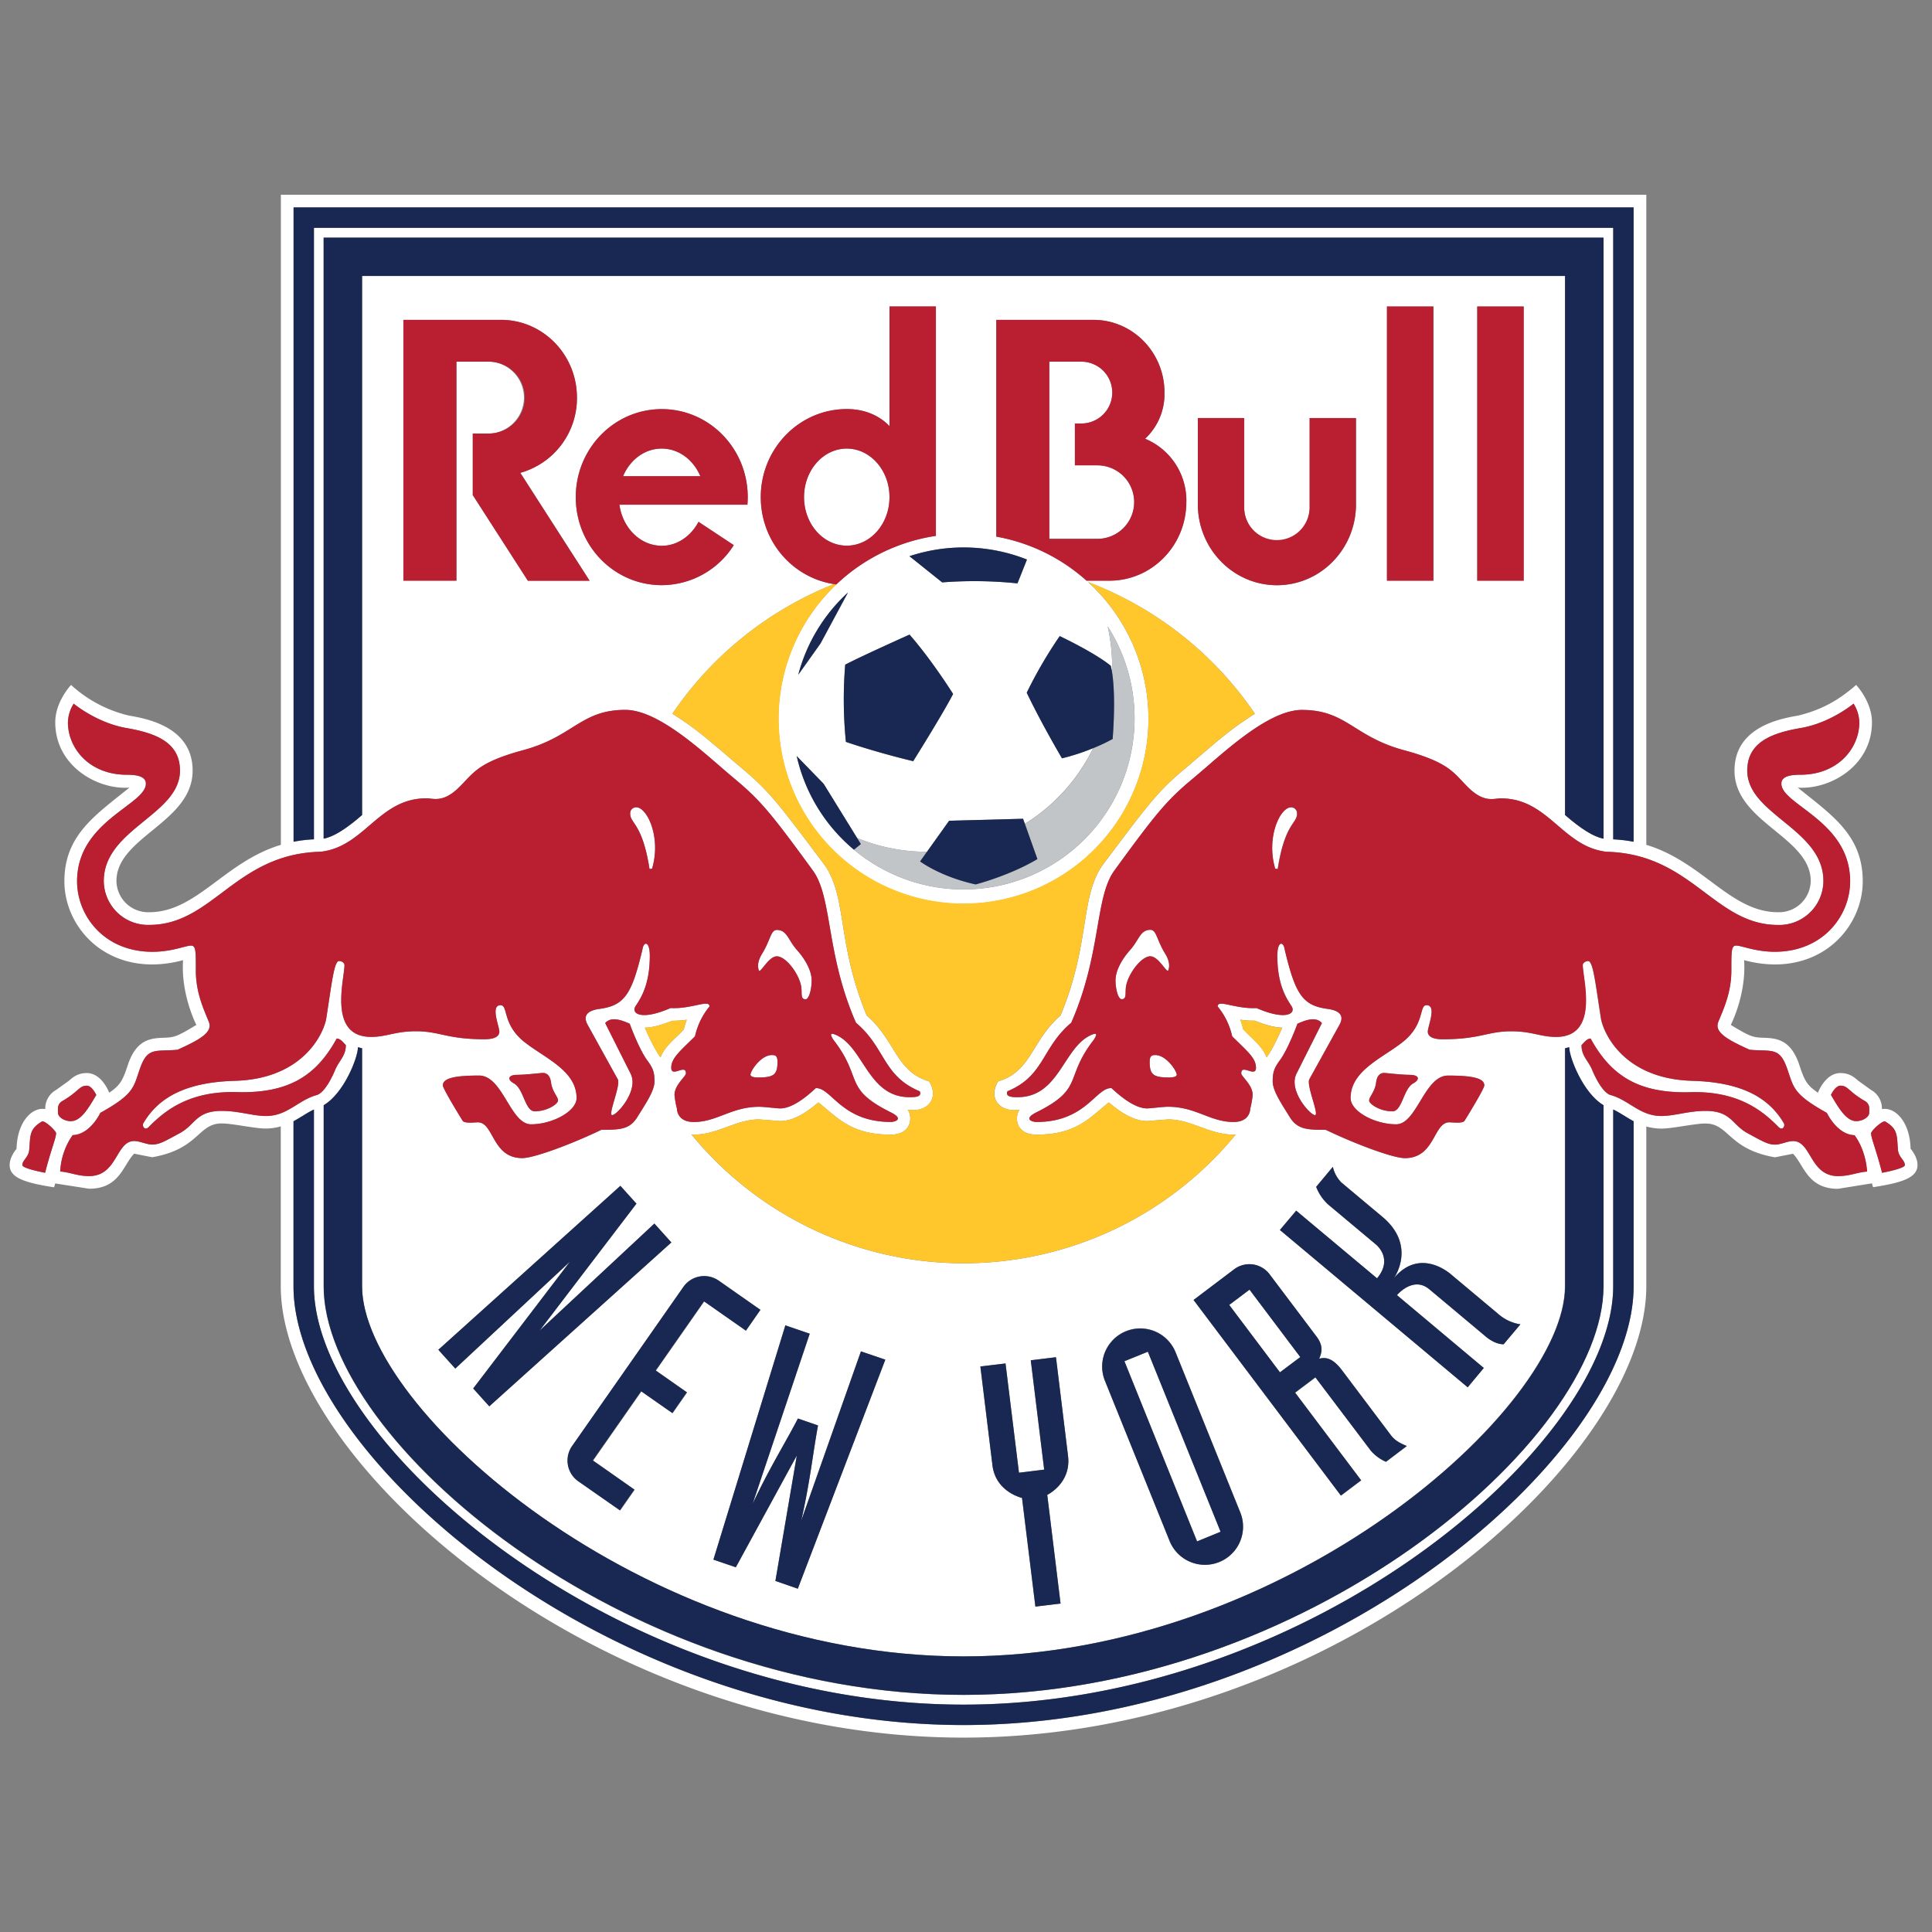
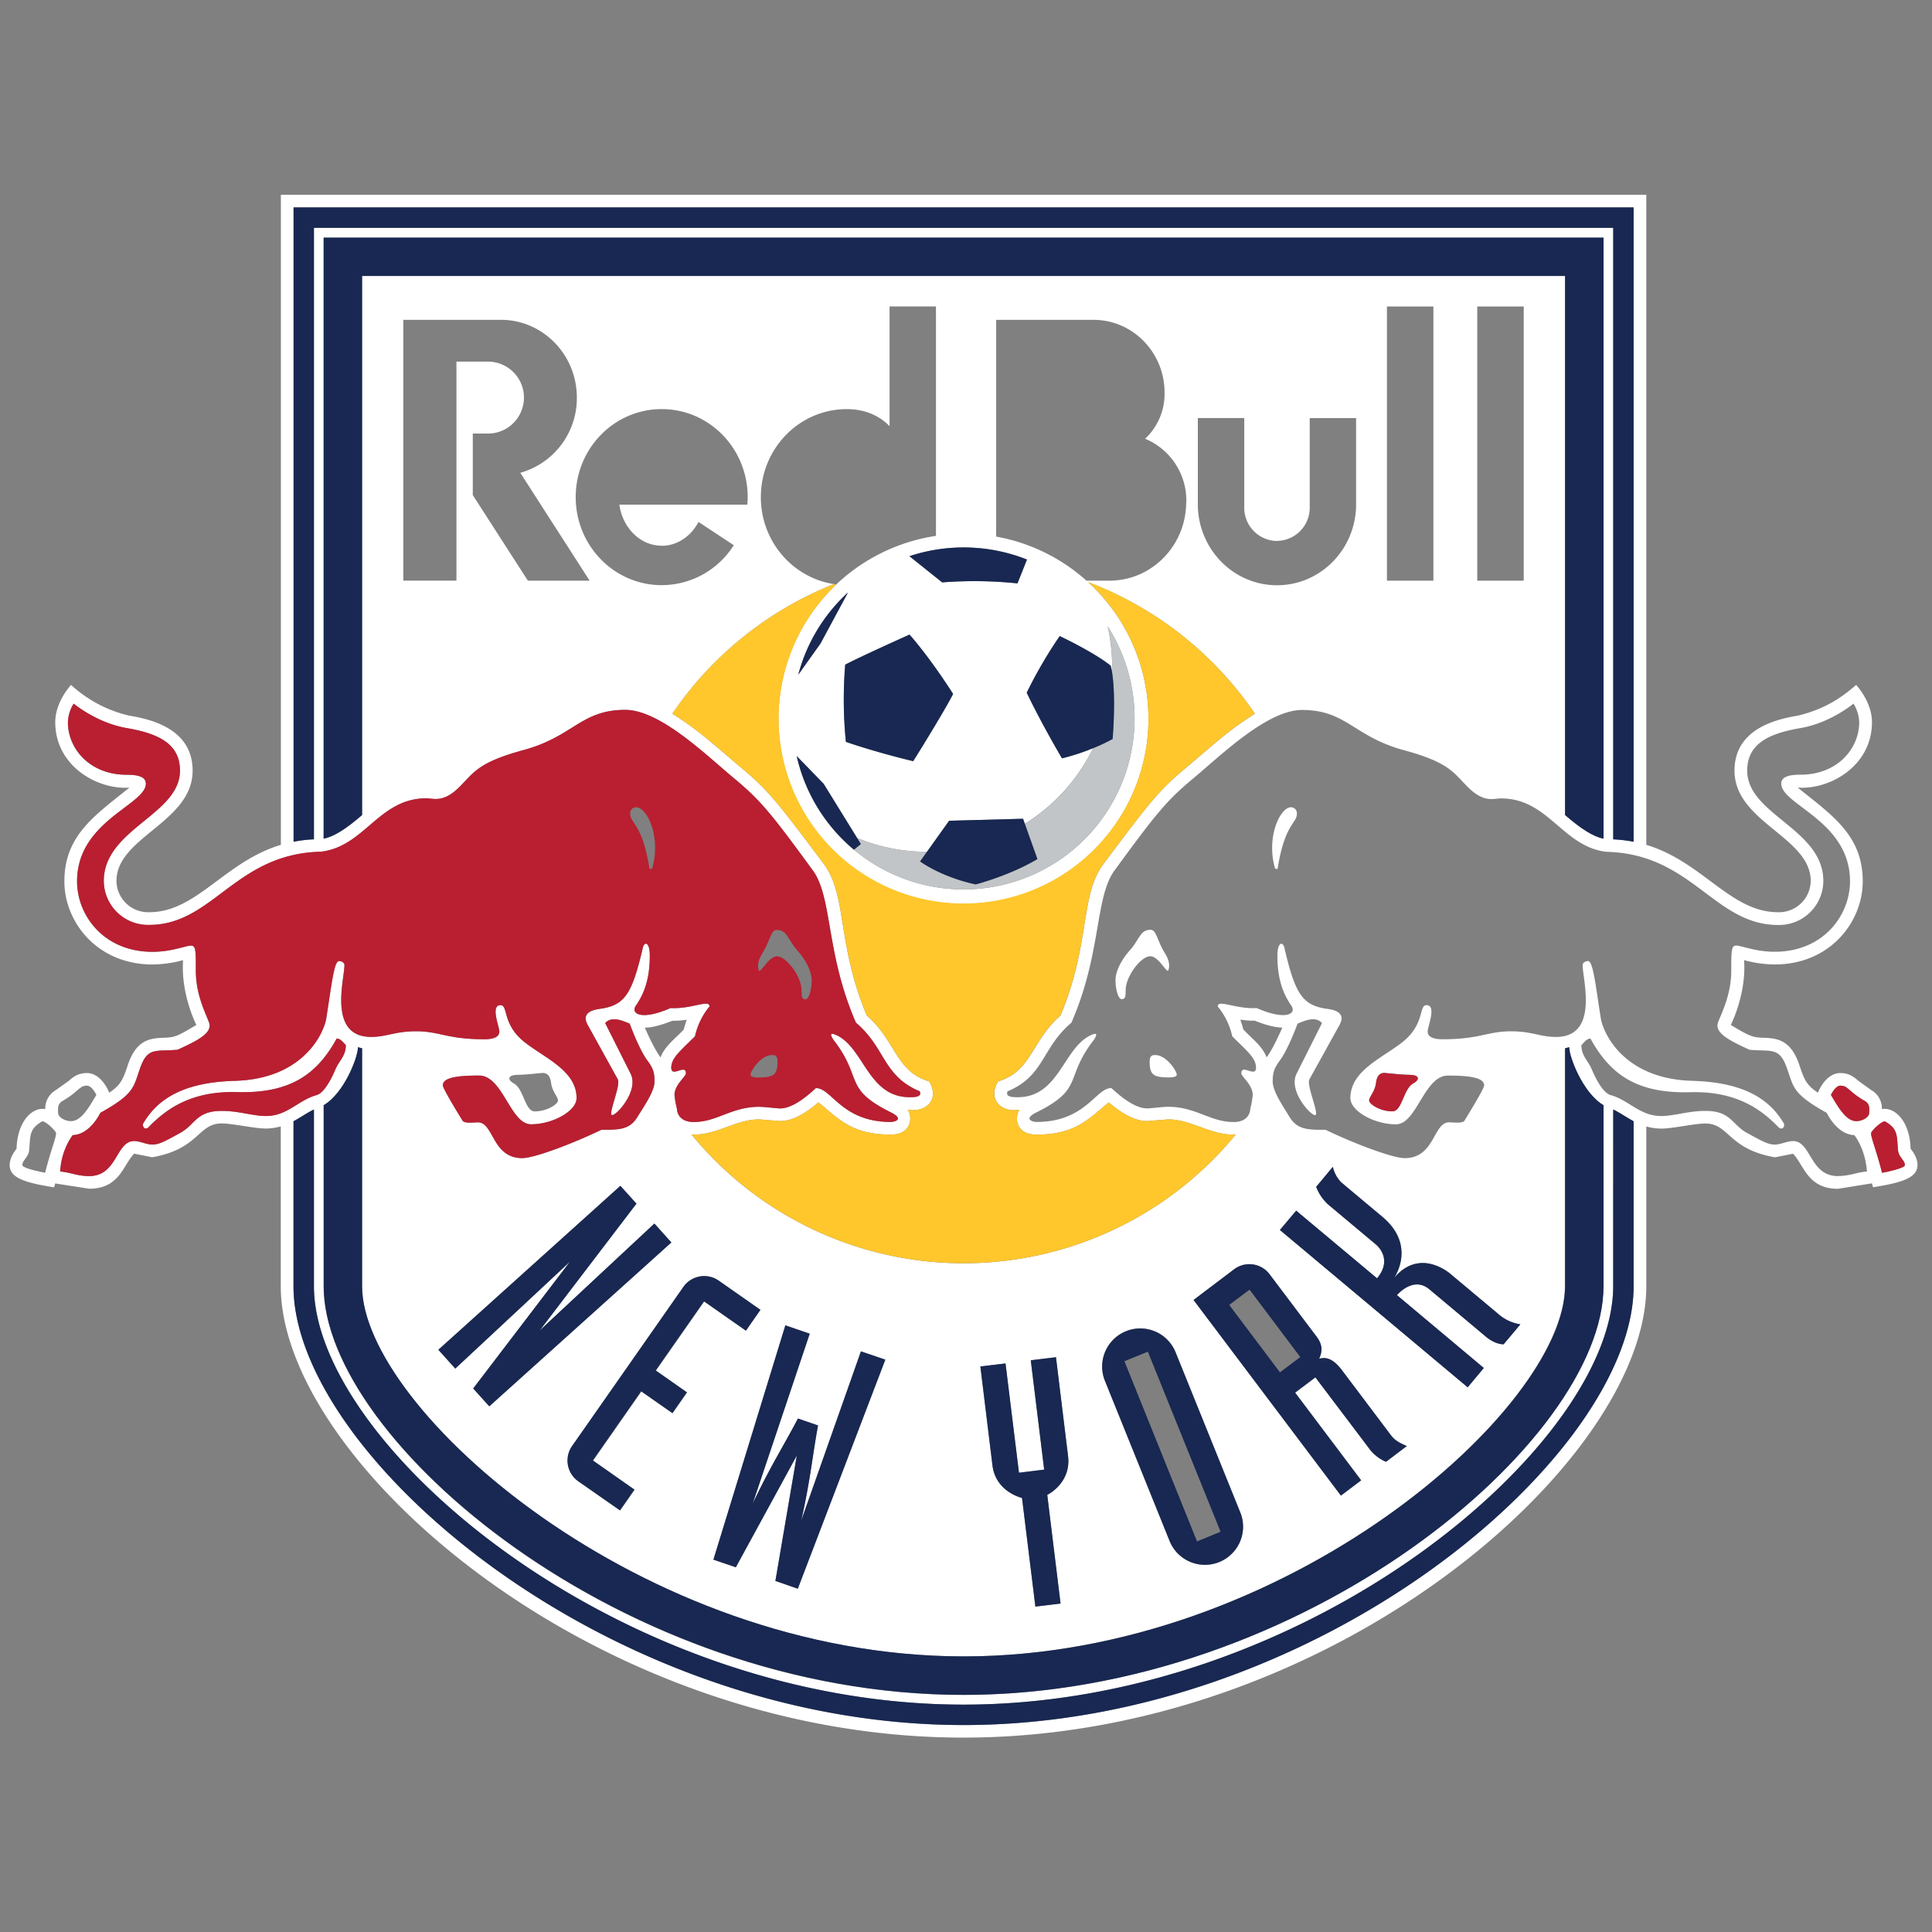
<svg xmlns="http://www.w3.org/2000/svg" id="Layer_1" data-name="Layer 1" viewBox="0 0 800 800">
  <rect x="0" y="0" width="800" height="800" fill="#808080" stroke="none" />
  <defs>
    <style>.cls-1{fill:#fff}.cls-2{fill:#c1c5c7}.cls-3{fill:#ffc72c}.cls-4{fill:#b91f31}.cls-5{fill:#182852}</style>
  </defs>
  <g id="NYRB-Logo">
-     <path d="M508.96 540.34 530 568.25l8.42-6.32-21.06-27.91-8.4 6.32zM454.42 192.68h-9.33v-17.32h2.68a12.8 12.8 0 0 0 0-25.6h-13.26v73.37h19.91a15.21 15.21 0 0 0 0-30.42M368.32 205.85c0-11.1-7.92-20.1-17.69-20.1s-17.7 9-17.7 20.1 7.92 20.1 17.7 20.1 17.69-9 17.69-20.1M274 185.75c-7.06 0-13.14 4.65-16 11.44h32c-2.85-6.79-8.93-11.44-16-11.44M465.59 563.66l30.12 74.57 9.74-3.97-30.12-74.54-9.74 3.94zM321.68 396c3.83 0 9.43 7.58 10.1 12.77.35 2.71-.37 5 1.74 5 1.46 0 2.56-4.15 2.56-7.85s-2.34-8.36-6.08-12.54-4.07-8.33-8.37-8.33c-2.52 0-2.52 4.11-6.11 9.91-1.1 1.79-2.27 4.52-1.24 7 .89.6 4.07-6 7.4-6M313.86 446.15c6.48 0 8.08-1.06 8.08-6.49 0-2.7-1.15-2.78-2.34-2.78-4.52 0-8.86 6.51-8.86 8.14 0 .46.55 1.13 3.12 1.13M270 359.7c3.88-12.93-2-25.42-6.57-25.42a2.46 2.46 0 0 0-2.47 2.63c0 4.22 5.05 3.91 8 22.93Z" class="cls-1" />
    <path d="M791.13 475.72c-.26-11.5-6.6-17.44-11.87-16.46a8.79 8.79 0 0 0-4.52-7.95l-5.25-3.78c-1.76-1.52-3.73-3.2-7.43-3.2-6.32 0-9.29 8.14-9.29 8.14-5-3.35-5.74-5.58-7.94-12.19-3.69-10.22-9.6-10.41-15.32-10.59-3.71-.2-4.9-.48-12.83-5.29 0 0 6.51-12.59 5.51-26.83a48.93 48.93 0 0 0 12.71 1.79c22.8 0 36.42-17.51 36.42-34.43 0-19.09-12.76-27.38-26.9-38.79 13.4.91 30.72-9.06 30.72-27.06 0-8.61-6.55-15.46-6.55-15.46-7.38 6.42-14.15 10.22-23.89 12.66-7.24 1.27-26.48 4.59-26.48 22.81 0 21.41 31.56 27.46 31.56 45.7a13.13 13.13 0 0 1-13.54 12.94c-19.68 0-31.11-20.84-54.54-27.9V80.63H116.3v269.2c-23.41 7.06-34.86 27.9-54.54 27.9a13.13 13.13 0 0 1-13.54-12.94c0-18.24 31.54-24.29 31.54-45.7 0-18.22-19.22-21.54-26.47-22.81a53.48 53.48 0 0 1-23.86-12.66s-6.55 6.85-6.55 15.46c0 18 17.32 28 30.7 27.06-14.12 11.41-26.92 19.7-26.92 38.79 0 16.92 13.62 34.43 36.44 34.43a48.93 48.93 0 0 0 12.71-1.79c-1 14.24 5.5 26.83 5.5 26.83-7.94 4.81-9.11 5.09-12.82 5.29-5.72.18-11.63.37-15.32 10.59-2.19 6.61-3 8.84-7.94 12.19 0 0-3-8.14-9.28-8.14-3.71 0-5.7 1.68-7.44 3.2l-5.27 3.78a8.8 8.8 0 0 0-4.5 7.95c-5.26-1-11.61 5-11.89 16.46 0 0-2.85 3.17-2.85 6.71 0 5.23 6.13 7.31 18.4 9.21l.46-1.6 14.07 2.19c12.68 0 14.09-10 18.63-14.52l7.44 1.48c19.4-3.34 18.95-14 28.76-14 4.59 0 13.59 2.11 18.33 2.11a22.77 22.77 0 0 0 6.17-.89v66.17c0 72.12 129.39 186.93 282.7 186.93S681.7 604.73 681.7 532.61v-66.17a22.78 22.78 0 0 0 6.18.89c4.75 0 13.75-2.11 18.3-2.11 9.83 0 9.38 10.63 28.79 14l7.47-1.48c4.52 4.53 5.95 14.52 18.63 14.52l14.07-2.26.44 1.6c12.29-1.9 18.42-4 18.42-9.21 0-3.54-2.87-6.71-2.87-6.71m-772.44 9.93s-9.43-1.73-9.43-3.18c0-2.06 2.56-3.21 2.83-6.27.53-6-.07-8.69 5.41-11.85 1.57 0 5.72 4.05 5.72 4.93 0 2-2.2 7.06-4.53 16.37M121.56 85.89h554.9v262.65a53.38 53.38 0 0 0-8.45-1V94.34H130v253.24a54 54 0 0 0-8.43 1Zm300.65 373.58c-2 2.5-2.13 10.35 7 10.35 16.6 0 21.94-7 29.93-13.33 6 5.14 11.18 7.72 15.84 7.72l8.69-.69c9.57 0 17.13 6.3 27.07 6.3.36 0 .66-.08 1-.1a145.72 145.72 0 0 1-225.46 0c.34 0 .64.1 1 .1 9.94 0 17.49-6.3 27.07-6.3l8.69.69c4.68 0 9.8-2.58 15.84-7.72 8 6.29 13.33 13.33 29.93 13.33 9.12 0 9-7.85 7-10.35 7.78 1.39 13.37-4.33 8.93-11.69-13.86-4.07-13.74-16.78-25.85-27.29-12.58-30.15-7.94-49.65-17.9-62.93-18.8-25-22.58-30.1-34-39.6-14.58-12.37-17.8-15.53-28.57-22.43a146 146 0 0 1 66.93-53.67c-17.16-2.63-30.3-17.73-30.3-36 0-20.13 15.92-36.45 35.59-36.45 9.4 0 15 4.22 17.7 7.06v-49.58h19.22v95a76.62 76.62 0 1 0 63 19.15 146.17 146.17 0 0 1 69.07 54.5c-10.78 6.9-14 10.06-28.59 22.43-11.44 9.5-15.22 14.59-34 39.6-10 13.28-5.31 32.78-17.9 62.93-12.06 10.48-12 23.22-25.84 27.29-4.4 7.36 1.17 13.08 8.95 11.69M134 457.64c8.5-5 14.21-19.84 14.21-24l1.7.42v98.54c0 50.48 115.29 153.28 249.06 153.28s249-102.8 249-153.28v-98.53l1.71-.42c0 4.15 5.71 19 14.19 24v75c0 63.74-123.82 169.18-265 169.18S134 596.35 134 532.61ZM330.4 587.4l8.34 2.88c-2.15 11.45-3.23 22.92-7 39.38l24.74-70.06 10.12 3.4-36.25 94.81-9.27-3.18 8.86-51.95L304.69 649l-9.28-3.18 29.79-97 10.08 3.46-23.64 70.42c7.2-15.24 13.42-25 18.76-35.3M308.88 551l-17.23-12.1-20 28.62 12.9 9.06-6 8.6-12.94-9-20 28.64 17.21 12.07-6 8.59-17.22-12.06a10.48 10.48 0 0 1-2.58-14.63L283 532.85a10.51 10.51 0 0 1 14.64-2.57l17.25 12.07Zm-120.36 15.7-7-7.78L256.89 491l6.65 7.39-40.06 52.53L271 506.66l7 7.81-75.38 67.86-6.67-7.39L236 522.43Zm85-128.85c-2-2.69-4.29-7.28-6.51-12.31 2.87 0 6.65-1 11.42-2.87a35.84 35.84 0 0 0 5.95-.42 33 33 0 0 0-1.22 4c-3.21 3.57-7.85 6.77-9.64 11.59m-59.35 7.22c3.69 0 9.67-.77 10.58-.77s2.95.22 3.42 4 2.88 5.86 2.88 7.41-4.58 4.5-9.63 4.5c-4.07 0-4.52-9.31-8.63-11.56-3-1.69-2.3-3.54 1.38-3.54M426.8 563.28l10.44-1.28 5 40.89c1.37 11.28-8.61 16.09-8.61 16.09l5.51 45-10.42 1.29-5.53-45s-10.9-2.4-12.25-13.51l-5-40.91 10.41-1.25 5.57 45.25 10.44-1.29Zm142.7-48.15L550 498.79a19.3 19.3 0 0 1-5-7.34l6.94-8.29a13.62 13.62 0 0 0 3.45 6.4s5.7 4.8 17.08 14.3c14.39 12.09 4.74 25.42 4.74 25.42 11.15-13.28 23.91-1.37 23.91-1.37l19.2 16.09a17.86 17.86 0 0 0 9.24 4.36l-6.94 8.27c-4 0-7.66-3.42-7.66-3.42s-17.37-14.57-23.11-19.36c-6.71-5.64-13.4 2.42-13.4 2.42l35.94 30.15-6.66 8L530 509.3l6.73-8 33.48 28.06c7-8.39-.67-14.19-.67-14.19m-24.43 38.2c2.92 3.85 2.32 6.62 1.15 9.28 2.62-.76 5.62-.31 9.4 4.69l20.33 27c1.71 2.28 3.89 3.31 6.56 4.48l-8.61 6.51a17.3 17.3 0 0 1-6.34-4.67l-22.83-30.29-8.42 6.34L563.68 613l-8.38 6.31-61.06-81L511 525.6a10.51 10.51 0 0 1 14.72 2.08Zm-31.52 72.91a15.77 15.77 0 0 1-29.24 11.84l-26.82-66.4a15.77 15.77 0 0 1 29.24-11.84Zm70.21-181.21c3.71 0 4.43 1.85 1.37 3.54-4.09 2.25-4.53 11.56-8.62 11.56-5 0-9.61-3-9.61-4.5s2.39-3.66 2.87-7.41 2.51-4 3.42-4 6.87.77 10.57.77m-69-18.81a31.32 31.32 0 0 0-1.23-4 36.25 36.25 0 0 0 6 .42c4.76 1.92 8.56 2.83 11.41 2.87-2.22 5-4.47 9.62-6.51 12.31-1.79-4.82-6.43-8-9.64-11.59M274 226c6.48 0 12.15-4 15.24-9.88l14.6 9.64A35.36 35.36 0 0 1 274 242.3c-19.67 0-35.61-16.32-35.61-36.45S254.28 169.4 274 169.4s35.6 16.32 35.6 36.45c0 1-.05 2.1-.14 3.11h-53c1.34 9.62 8.66 17 17.5 17m-58.5-30.16 28.7 44.65h-25.57L195.77 205v-25.47h6.67a14.9 14.9 0 0 0 0-29.79H189v90.69h-22v-108h40.39c17.39 0 31.47 14.42 31.47 32.2a32.09 32.09 0 0 1-23.46 31.16m275.77 12.11c0 18-14.24 32.54-31.78 32.54h-9.51a76.16 76.16 0 0 0-37.39-18.25v-89.75h40.31c16.24 0 29.42 13.49 29.42 30.1a25.38 25.38 0 0 1-8.06 19.14 27.67 27.67 0 0 1 17.07 26.23m-32.57 51.42a70.82 70.82 0 1 1-128.75 53.75L341 324.56 354.92 347a76.31 76.31 0 0 0 28.91 5.72l9.17-12.86 30.61-.82.74 2.1a76.66 76.66 0 0 0 28.33-31.41 89.61 89.61 0 0 1-12.93 4.27s-8.4-14.21-14.6-27.18a185.56 185.56 0 0 1 13.65-23.43s14.35 6.75 21.1 12.26a16.54 16.54 0 0 1 .53 2.53c0-.65.09-1.29.09-1.94a76.91 76.91 0 0 0-1.86-16.87m-82 3.45c9.22 10.5 18 24.57 18 24.57-4.25 8.26-16.51 27.83-16.51 27.83-16.55-4-27.87-8-27.87-8a175.14 175.14 0 0 1-.27-32c7.18-3.75 26.63-12.44 26.63-12.44m0-32.47a71.17 71.17 0 0 1 48.64 1.39l-3.94 9.86a172.14 172.14 0 0 0-31.16-.41Zm-36.85 36.15-9.19 12.9a70.74 70.74 0 0 1 20.56-34Zm189-42.49a13.72 13.72 0 0 0 13.54-13.86v-37h19.2v35.7c0 18.52-14.65 33.53-32.74 33.53S496 227.31 496 208.79v-35.7h19.22v37a13.72 13.72 0 0 0 13.5 13.91m45.58-97.08h19.24v113.53H574.3Zm37.4 0h19.24v113.53H611.7Zm-461.76-12.64v223.2c-6.57 5.72-11.75 9-15.91 9.79V98.39H664v248.88c-4.14-.77-9.32-4.07-15.9-9.79v-223.2Zm-124 341.58c6.87-4 6.83-6.31 10.06-6.31 2.13 0 3.9 3.85 3.9 3.85-3.14 5.27-6.28 10.84-10.48 10.84-2.71 0-5.36-1.73-5.36-3.4s-.44-3.64 1.88-5m84.24 6.22C104.67 462.08 99 460 91.8 460c-10.65 0-10.89 5.69-17.3 9.19s-8.5 4.72-11.5 4.72c-2.37 0-5.1-1.44-7.47-1.44-7.64 0-6.87 14.5-18.64 14.5-4.91 0-7.9-1.6-12-1.86.62-9.51 5.19-15.08 5.19-15.08 7.27-.21 11.44-9.22 11.44-9.22 14.42-8 13.64-10.66 16.56-18.75 3.11-8.65 6.48-6.54 15.4-7.38 9.17-4.14 14.63-7.22 13-11.45s-5.41-11.64-5.41-21.23c0-8.11.06-10.43-2-10.43-2.3 0-7.87 2.56-16 2.56-20.07 0-31.18-15-31.18-29.17 0-25 28.48-31.64 28.48-40.44 0-3-3.66-3.7-7.92-3.7-15.53 0-24.36-11-24.36-21.71a15.42 15.42 0 0 1 2.39-7.73s9.48 8 21.9 10.12 22.11 6.08 22.11 17.62c0 18.28-31.56 24.14-31.56 45.7A18.32 18.32 0 0 0 61.76 383c26.45 0 35.64-29.47 71.07-30.29 18.36-2.13 24.08-22.45 44.16-22.11 2.74.12 6.65 1.68 12.87-4.35s7.49-10.39 26.9-15.63c20.77-5.63 23.75-16.65 42.16-16.65 14.4 0 33.59 18.82 44.7 28.06s15.15 14 33.07 38.62c8.06 11.32 5.26 34.27 17.73 62.84 12.32 10.37 11.05 22 26.4 28.38 1.17 2.52-2.56 2.45-4.2 2.45-17.18 0-18.87-20.51-30.29-25.7-2.82-1.28-2.54-.13-1.29 1.88 12.52 16.06 3.85 20.15 23.76 30.06 5.72 2.85 1.75 4 0 4-20.41 0-24.55-14.31-31-14-4 3.7-9.81 8.4-14.78 8.4-1.49 0-6.32-.67-8.69-.67-11.47 0-17.4 6.31-27.07 6.31-7.08 0-6.94-5.57-6.94-5.57a35.08 35.08 0 0 1-1-5.65c0-4.18 4.72-7.63 4.72-8.92 0-4.15-6.08 2-6.08-2.35 0-4 3.66-6.85 9.84-13a29.48 29.48 0 0 1 6-12.35c0-3.11-7.27 1.13-16.11.65-12.11 5.31-16.6 2.34-14.4-.91 2.54-3.78 5.81-9.5 5.81-20.72 0-6.13-2.46-6.06-3-2.85-4.45 18.94-7.51 23.44-17.82 24.84-3.35.45-7.59 1.81-4.88 6.67l12.42 22.47c1.34 2.44-4.16 14.84-2.3 14.84s11.08-10.1 7.66-17.11l-10.55-21c2.61-3 7.24-1 10.14.24 1.84 5 4.81 11.83 7.16 15.05s3.11 4.84 3.11 8.86-3.95 9.62-7.08 14.71-7.11 5.37-14.87 5.3c-12.11 5.83-27.87 11.74-32.81 11.74-12.56 0-11.74-14.83-18.39-14.83-1.49 0-5.3.53-6.25-.55 0 0-8.25-13.26-8.25-14.72 0-3 4.9-4.09 15-4.09 9.86 0 12.9 20.19 21.51 20.19 8.89 0 18.86-5.4 18.86-10.88 0-11.37-13.21-16.54-21.58-23.17-9.35-7.41-6.65-15.29-9.91-15.29-4.3 0-.5 8.85-.5 10.94s-2.16 3.18-6.1 3.18c-15.68 0-18.55-3.3-28.43-3.3-8.62 0-12.11 2.34-18.57 2.34-18.09 0-11.06-23.92-11.06-29.77 0-.79-1-1.65-2.25-1.65-2.1 0-3.06 9.82-5.36 24.25-1.69 7.49-10.88 24.59-37.73 25.34-21.35.59-32 7.54-37.85 17.42-.84 1.12.47 3.82 2.55 1.29 5.89-5.87 15.92-14.6 36-14 21.56.61 33-6.81 41.44-22.22 1.56 0 2.78 1.7 3.78 2.74 0 4.53-2.82 6.37-4.42 10.27-1.25 3-4.43 9.48-7.66 10.39-7.61 2.08-12.08 8.68-21 8.68m566.33 70.53c0 69.65-129.74 181.69-277.46 181.69s-277.44-112-277.44-181.69v-68.34c3-1.63 5.67-3.55 8.43-4.86v73.18c0 65.27 125.72 173.24 269 173.24s269-108 269-173.24v-73.18c2.78 1.32 5.39 3.23 8.45 4.86ZM761.07 487c-11.75 0-11-14.5-18.64-14.5-2.37 0-5.1 1.44-7.46 1.44-2.92 0-5.05-1.27-11.47-4.76s-6.67-9.18-17.32-9.18c-7.13 0-12.87 2.12-18.3 2.12-8.91 0-13.38-6.6-21-8.68-3.23-.91-6.41-7.39-7.65-10.39-1.61-3.9-4.41-5.74-4.41-10.27 1-1 2.2-2.74 3.76-2.74 8.4 15.41 19.89 22.83 41.45 22.22 20-.57 30.07 8.16 35.94 14 2.08 2.53 3.4-.17 2.55-1.29-5.9-9.88-16.5-16.83-37.83-17.42-26.89-.75-36.06-17.85-37.75-25.34-2.28-14.43-3.26-24.25-5.36-24.25-1.28 0-2.26.86-2.26 1.65 0 5.85 7 29.77-11.05 29.77-6.44 0-9.95-2.34-18.55-2.34-9.92 0-12.78 3.3-28.47 3.3-3.9 0-6.08-1.07-6.08-3.18s3.8-10.94-.5-10.94c-3.26 0-.58 7.88-9.93 15.29-8.35 6.63-21.57 11.8-21.57 23.17 0 5.48 10 10.88 18.87 10.88 8.61 0 11.67-20.19 21.51-20.19 10.16 0 15 1.12 15 4.09 0 1.46-8.23 14.72-8.23 14.72-1 1.08-4.8.55-6.27.55-6.65 0-5.83 14.83-18.39 14.83-4.93 0-20.68-5.91-32.79-11.74-7.77.07-11.79-.22-14.89-5.3S527 451.82 527 447.8s.74-5.65 3.09-8.86 5.34-10 7.18-15.05c2.89-1.24 7.53-3.28 10.14-.24l-10.55 21c-3.42 7 5.7 17.11 7.68 17.11s-3.68-12.4-2.34-14.84l12.44-22.47c2.7-4.86-1.53-6.22-4.88-6.67-10.31-1.4-13.37-5.9-17.81-24.84-.54-3.21-3-3.28-3 2.85 0 11.22 3.25 16.94 5.81 20.72 2.2 3.25-2.29 6.22-14.4.91-8.86.48-16.11-3.76-16.11-.65a29.21 29.21 0 0 1 6 12.35c6.18 6.14 9.84 9 9.84 13 0 4.31-6.08-1.8-6.08 2.35 0 1.29 4.72 4.74 4.72 8.92a35.08 35.08 0 0 1-1 5.65s.14 5.57-6.94 5.57c-9.65 0-15.6-6.31-27.07-6.31-2.39 0-7.2.67-8.69.67-5 0-10.83-4.7-14.78-8.4-6.42-.27-10.58 14-31 14-1.75 0-5.7-1.19 0-4 19.91-9.91 11.24-14 23.76-30.06 1.24-2 1.55-3.16-1.27-1.88-11.44 5.19-13.14 25.7-30.31 25.7-1.66 0-5.36.07-4.2-2.45 15.34-6.39 14.06-18 26.4-28.38 12.49-28.57 9.69-51.52 17.71-62.84 17.94-24.6 22-29.38 33.09-38.62s30.3-28.06 44.72-28.06c18.39 0 21.37 11 42.15 16.65 19.4 5.24 20.65 9.6 26.87 15.63s10.15 4.47 12.89 4.35c20.08-.34 25.8 20 44.16 22.11 35.43.82 44.6 30.29 71.07 30.29A18.3 18.3 0 0 0 755 364.79c0-21.56-31.52-27.42-31.52-45.7 0-11.54 9.69-15.49 22.11-17.62s21.9-10.12 21.9-10.12a15.5 15.5 0 0 1 2.37 7.73c0 10.72-8.83 21.71-24.38 21.71-4.26 0-7.9.67-7.9 3.7 0 8.8 28.47 15.44 28.47 40.44 0 14.14-11.08 29.17-31.17 29.17-8.14 0-13.71-2.56-16-2.56-2 0-2 2.32-2 10.43 0 9.62-3.8 17.06-5.43 21.26s3.83 7.31 13 11.45c8.92.84 12.27-1.27 15.4 7.38 2.92 8.09 2.16 10.74 16.56 18.75 0 0 4.19 9 11.44 9.22 0 0 4.57 5.57 5.2 15.08-4.14.26-7.11 1.86-12 1.86M774 460.84c0 1.67-2.67 3.4-5.35 3.4-4.19 0-7.35-5.57-10.49-10.84 0 0 1.77-3.85 3.91-3.85 3.22 0 3.18 2.31 10.05 6.31 2.32 1.34 1.88 3.26 1.88 5m5.32 24.77c-2.35-9.31-4.55-14.34-4.55-16.37 0-.88 4.17-4.93 5.72-4.93 5.5 3.16 4.91 5.89 5.43 11.85.27 3.06 2.85 4.21 2.85 6.27 0 1.45-9.45 3.18-9.45 3.18" class="cls-1" />
    <path d="M478.39 436.88c-1.17 0-2.34.08-2.34 2.78 0 5.43 1.62 6.48 8.08 6.48 2.58 0 3.14-.66 3.14-1.12 0-1.63-4.36-8.14-8.88-8.14M534.58 334.27c-4.54 0-10.41 12.52-6.57 25.43l1 .13c3-19 8-18.71 8-22.93a2.47 2.47 0 0 0-2.5-2.63M483.71 401.93c1.05-2.49-.12-5.22-1.22-7-3.59-5.83-3.57-9.92-6.13-9.92-4.28 0-4.64 4.16-8.37 8.32s-6.08 8.88-6.08 12.54 1.1 7.85 2.56 7.85c2.11 0 1.41-2.28 1.74-5 .68-5.17 6.3-12.76 10.1-12.76 3.35 0 6.51 6.56 7.4 6" class="cls-1" />
    <path d="M458.66 259.33a76.73 76.73 0 0 1 1.86 16.85c0 .67-.07 1.31-.07 2 .62 3.8 1.42 12.32.27 27.82a81.65 81.65 0 0 1-8 3.77 76.73 76.73 0 0 1-28.33 31.41l5.19 14.58C418 362.63 404 366.22 404 366.22c-14.6-3.18-23-9.53-23-9.53l2.84-4a75.55 75.55 0 0 1-28.92-5.69l1.54 2.51-2.87 2.32a70.83 70.83 0 0 0 105.07-92.51" class="cls-2" />
-     <path d="M519.56 422.66a37.71 37.71 0 0 1-6-.39 25.86 25.86 0 0 1 1.24 4c3.21 3.57 7.85 6.78 9.64 11.59 2-2.68 4.29-7.28 6.51-12.32-2.85 0-6.65-.94-11.41-2.87M267 425.53c2.21 5 4.48 9.64 6.51 12.32 1.78-4.81 6.42-8 9.63-11.59a31.12 31.12 0 0 1 1.24-4 35.18 35.18 0 0 1-6 .39c-4.76 1.93-8.56 2.84-11.42 2.87" class="cls-3" />
    <path d="m483.66 463.52-8.69.68c-4.66 0-9.8-2.57-15.84-7.71-8 6.29-13.33 13.33-29.93 13.33-9.12 0-9-7.85-7-10.36-7.78 1.39-13.35-4.33-8.95-11.68 13.86-4.07 13.78-16.83 25.84-27.3 12.61-30.15 7.93-49.64 17.91-62.92 18.8-25 22.58-30.08 34-39.6 14.57-12.37 17.81-15.53 28.59-22.44A146.17 146.17 0 0 0 450.56 241a76.55 76.55 0 1 1-104.21 1c-.35 0-.67-.1-1-.15a146 146 0 0 0-66.93 53.66c10.76 6.91 14 10.07 28.57 22.44 11.46 9.52 15.22 14.58 34 39.6 10 13.28 5.34 32.77 17.92 62.92 12.06 10.47 12 23.23 25.83 27.3 4.44 7.35-1.15 13.07-8.93 11.68 2 2.51 2.13 10.36-7 10.36-16.58 0-21.94-7-29.92-13.33-6 5.14-11.15 7.71-15.83 7.71l-8.69-.68c-9.57 0-17.14 6.3-27.07 6.3a8 8 0 0 1-1-.12 145.71 145.71 0 0 0 225.46 0 7.6 7.6 0 0 1-1 .12c-9.94 0-17.5-6.3-27.07-6.3" class="cls-3" />
-     <path d="M189 149.76h13.41a14.88 14.88 0 0 1 0 29.76h-6.65V205l22.82 35.49h25.56l-28.69-44.69a32.1 32.1 0 0 0 23.47-31.16c0-17.78-14.09-32.19-31.47-32.19h-40.37v108H189ZM459.45 240.45c17.56 0 31.8-14.55 31.8-32.54a27.72 27.72 0 0 0-17.08-26.24 25.3 25.3 0 0 0 8-19.13c0-16.63-13.16-30.09-29.41-30.09h-40.19v89.76a76 76 0 0 1 37.36 18.24Zm-24.95-90.69h13.27a12.8 12.8 0 0 1 0 25.6h-2.68v17.32h9.33a15.22 15.22 0 0 1 0 30.44H434.5ZM611.69 126.91h19.24v113.54h-19.24zM574.31 126.91h19.24v113.54h-19.24zM528.72 242.32c18.09 0 32.74-15 32.74-33.53v-35.7h-19.2v37a13.54 13.54 0 1 1-27.08 0v-37H496v35.7c0 18.51 14.67 33.53 32.76 33.53" class="cls-4" />
-     <path d="M274 242.3a35.36 35.36 0 0 0 29.84-16.59l-14.6-9.66C286.1 222 280.45 226 274 226c-8.84 0-16.16-7.37-17.5-17h53c.09-1 .14-2.08.14-3.13 0-20.14-15.93-36.46-35.6-36.46s-35.61 16.32-35.61 36.46S254.27 242.3 274 242.3m0-56.55c7.05 0 13.13 4.65 16 11.44h-32c2.85-6.79 8.93-11.44 16-11.44M368.32 176.45c-2.7-2.83-8.3-7.08-17.7-7.08-19.62 0-35.62 16.34-35.62 36.48 0 18.29 13.14 33.37 30.3 36 .34.05.67.12 1 .18a76 76 0 0 1 41.22-20.14v-95h-19.2Zm-17.7 49.49c-9.76 0-17.68-9-17.68-20.09s7.92-20.1 17.68-20.1 17.7 9 17.7 20.1-7.92 20.09-17.7 20.09M221.44 460.16c5.05 0 9.64-3 9.64-4.51s-2.4-3.65-2.89-7.37-2.52-4-3.43-4-6.87.77-10.57.77-4.43 1.86-1.37 3.54c4.09 2.25 4.55 11.56 8.62 11.56M29.37 464.24c4.19 0 7.35-5.57 10.48-10.84 0 0-1.77-3.83-3.9-3.83-3.23 0-3.18 2.28-10.05 6.29-2.34 1.34-1.89 3.26-1.89 5s2.66 3.42 5.36 3.42M17.51 464.31c-5.48 3.17-4.88 5.89-5.41 11.87-.28 3.05-2.84 4.21-2.84 6.27 0 1.44 9.42 3.16 9.42 3.16 2.35-9.31 4.55-14.35 4.55-16.37 0-.86-4.16-4.93-5.72-4.93" class="cls-4" />
    <path d="M354.43 423.45c-12.5-28.57-9.68-51.52-17.71-62.84-17.93-24.59-22-29.38-33.1-38.62s-30.3-28.06-44.7-28.06c-18.42 0-21.39 11-42.16 16.65-19.41 5.26-20.66 9.62-26.88 15.63s-10.16 4.49-12.87 4.35c-20.1-.33-25.8 20-44.19 22.11-35.4.82-44.59 30.3-71 30.3A18.3 18.3 0 0 1 43 364.78c0-21.54 31.54-27.4 31.54-45.7 0-11.54-9.71-15.47-22.11-17.62s-21.91-10.1-21.91-10.1a15.5 15.5 0 0 0-2.37 7.73c0 10.7 8.82 21.71 24.36 21.71 4.28 0 7.91.67 7.91 3.68 0 8.79-28.49 15.44-28.49 40.42 0 14.16 11.1 29.21 31.18 29.21 8.15 0 13.73-2.56 16-2.56 2.06 0 2 2.31 2 10.41 0 9.63 3.8 17.07 5.43 21.3s-3.85 7.28-13 11.42c-8.93.84-12.3-1.27-15.41 7.37-2.92 8.09-2.15 10.74-16.56 18.74 0 0-4.17 9-11.44 9.23a28.2 28.2 0 0 0-5.19 15.07C29 485.4 32 487 36.93 487c11.77 0 11-14.52 18.64-14.52 2.37 0 5.1 1.46 7.47 1.46 2.91 0 5-1.27 11.46-4.76S81.17 460 91.82 460c7.13 0 12.86 2.13 18.31 2.13 8.9 0 13.35-6.59 21-8.67 3.23-.91 6.41-7.39 7.66-10.43 1.6-3.87 4.42-5.72 4.42-10.26-1-1-2.22-2.73-3.78-2.73-8.43 15.4-19.92 22.78-41.43 22.17-20-.55-30.06 8.17-36 14.05-2.06 2.51-3.4-.17-2.54-1.31 5.89-9.88 16.49-16.82 37.85-17.4 26.85-.76 36.06-17.85 37.72-25.36 2.29-14.43 3.27-24.24 5.36-24.24 1.29 0 2.27.86 2.27 1.65 0 5.86-7 29.76 11 29.76 6.46 0 9.94-2.34 18.57-2.34 9.88 0 12.74 3.32 28.45 3.32 3.91 0 6.08-1.09 6.08-3.2s-3.8-10.91.5-10.91c3.26 0 .6 7.87 9.91 15.26 8.36 6.64 21.57 11.82 21.57 23.19 0 5.46-10 10.87-18.84 10.87-8.61 0-11.67-20.18-21.53-20.18-10.13 0-15 1.1-15 4.07 0 1.48 8.25 14.74 8.25 14.74.94 1.08 4.77.57 6.25.57 6.65 0 5.83 14.8 18.38 14.8 4.93 0 20.7-5.92 32.8-11.75 7.78.07 11.78-.2 14.89-5.29s7.06-10.68 7.06-14.72-.72-5.65-3.09-8.85-5.34-10-7.18-15.05c-2.89-1.23-7.53-3.29-10.14-.25l10.55 21c3.42 7-5.7 17.11-7.66 17.11s3.67-12.42 2.32-14.84l-12.44-22.47c-2.7-4.87 1.53-6.22 4.88-6.69 10.3-1.41 13.36-5.89 17.81-24.84.52-3.19 3-3.26 3 2.85 0 11.22-3.24 16.94-5.8 20.72-2.2 3.27 2.28 6.24 14.39.93 8.87.46 16.14-3.78 16.14-.65a29.23 29.23 0 0 0-6 12.35c-6.17 6.13-9.83 9-9.83 13 0 4.31 6.07-1.79 6.07 2.35 0 1.29-4.73 4.76-4.73 8.94a35.78 35.78 0 0 0 1 5.65s-.12 5.55 7 5.55c9.64 0 15.58-6.29 27.06-6.29 2.37 0 7.2.67 8.71.67 5 0 10.8-4.72 14.76-8.4 6.44-.26 10.58 14 31 14 1.75 0 5.72-1.18 0-4-19.9-9.91-11.24-14-23.76-30.07-1.24-2-1.55-3.16 1.29-1.89 11.42 5.21 13.12 25.7 30.28 25.7 1.67 0 5.38.07 4.21-2.44-15.36-6.39-14.07-18-26.39-28.39M270 359.71l-1.05.12c-2.95-19-8-18.71-8-22.93a2.47 2.47 0 0 1 2.49-2.63c4.54 0 10.43 12.52 6.56 25.44m43.88 86.45c-2.58 0-3.11-.67-3.11-1.15 0-1.62 4.34-8.13 8.85-8.13 1.2 0 2.33.09 2.33 2.78 0 5.42-1.61 6.5-8.07 6.5m19.67-32.4c-2.12 0-1.39-2.3-1.75-5-.68-5.19-6.28-12.76-10.09-12.76-3.35 0-6.51 6.56-7.4 6-1.05-2.47.13-5.21 1.22-7 3.59-5.83 3.59-9.92 6.13-9.92 4.28 0 4.64 4.16 8.38 8.34s6.05 8.86 6.05 12.54-1.08 7.85-2.54 7.85M573.23 444.29c-.91 0-3 .24-3.42 4s-2.87 5.86-2.87 7.39 4.57 4.51 9.61 4.51c4.08 0 4.53-9.31 8.62-11.56 3.06-1.68 2.34-3.54-1.36-3.54s-9.67-.77-10.58-.77M772.11 455.85c-6.87-4-6.83-6.29-10.05-6.29-2.14 0-3.91 3.83-3.91 3.83 3.14 5.28 6.3 10.84 10.49 10.84 2.68 0 5.35-1.71 5.35-3.42s.44-3.62-1.88-5M785.91 476.17c-.52-6 .08-8.7-5.42-11.86-1.56 0-5.72 4.08-5.72 4.93 0 2 2.18 7.06 4.55 16.38 0 0 9.44-1.74 9.44-3.18 0-2.06-2.58-3.2-2.85-6.27" class="cls-4" />
-     <path d="M756.44 460.8c-14.4-8-13.64-10.65-16.56-18.74-3.11-8.66-6.46-6.55-15.39-7.39-9.16-4.14-14.64-7.18-13-11.42s5.45-11.65 5.45-21.29c0-8.11-.07-10.41 2-10.41 2.31 0 7.87 2.56 16 2.56 20.08 0 31.18-15.05 31.18-29.2 0-25-28.47-31.63-28.47-40.44 0-3 3.64-3.66 7.9-3.66 15.53 0 24.38-11 24.38-21.72a15.42 15.42 0 0 0-2.39-7.73s-9.5 8-21.9 10.1-22.11 6.09-22.11 17.63c0 18.28 31.52 24.14 31.52 45.7a18.29 18.29 0 0 1-18.8 18.21c-26.47 0-35.66-29.48-71.07-30.31-18.38-2.13-24.1-22.45-44.16-22.1-2.75.13-6.67 1.7-12.89-4.35s-7.49-10.39-26.88-15.63c-20.79-5.62-23.76-16.65-42.16-16.65-14.41 0-33.6 18.83-44.72 28.05s-15.13 14-33.07 38.62c-8 11.32-5.24 34.27-17.73 62.84-12.31 10.4-11 22-26.4 28.38-1.15 2.53 2.56 2.46 4.21 2.46 17.18 0 18.86-20.49 30.3-25.7 2.82-1.27 2.53-.15 1.27 1.87-12.5 16.06-3.83 20.15-23.74 30.07-5.72 2.85-1.77 4.05 0 4.05 20.39 0 24.55-14.29 31-14.05 4 3.69 9.8 8.42 14.79 8.42 1.47 0 6.3-.69 8.67-.69 11.48 0 17.42 6.3 27.09 6.3 7.08 0 6.93-5.56 6.93-5.56a35.27 35.27 0 0 0 1-5.66c0-4.17-4.73-7.62-4.73-8.91 0-4.14 6.1 2 6.1-2.35 0-4-3.66-6.84-9.86-13a29.23 29.23 0 0 0-6-12.34c0-3.12 7.25 1.12 16.1.66 12.11 5.29 16.59 2.31 14.39-.93-2.54-3.78-5.8-9.5-5.8-20.72 0-6.13 2.45-6.06 3-2.85 4.46 18.93 7.52 23.43 17.81 24.84 3.35.45 7.6 1.82 4.88 6.68l-12.42 22.45c-1.34 2.44 4.18 14.86 2.32 14.86s-11.1-10.1-7.68-17.11l10.55-21c-2.61-3-7.23-1-10.12.26-1.85 5-4.83 11.82-7.18 15s-3.05 4.89-3.05 8.9 3.95 9.63 7.08 14.72 7.13 5.36 14.89 5.29c12.11 5.82 27.87 11.75 32.8 11.75 12.57 0 11.73-14.83 18.4-14.83 1.47 0 5.29.54 6.25-.56 0 0 8.23-13.25 8.23-14.73 0-3-4.88-4.07-15-4.07-9.85 0-12.9 20.17-21.49 20.17-8.92 0-18.88-5.39-18.88-10.85 0-11.4 13.21-16.55 21.57-23.2 9.35-7.4 6.65-15.27 9.92-15.27 4.31 0 .49 8.83.49 10.93s2.19 3.19 6.1 3.19c15.7 0 18.56-3.31 28.45-3.31 8.61 0 12.11 2.33 18.55 2.33 18.09 0 11.07-23.91 11.07-29.77 0-.77 1-1.63 2.25-1.63 2.09 0 3.07 9.81 5.37 24.24 1.69 7.49 10.86 24.6 37.73 25.34 21.34.6 32 7.54 37.83 17.42.86 1.13-.46 3.81-2.54 1.29-5.88-5.86-15.91-14.59-35.94-14-21.56.62-33-6.78-41.46-22.21-1.56 0-2.78 1.72-3.76 2.73 0 4.53 2.8 6.37 4.42 10.26 1.23 3 4.41 9.51 7.64 10.41 7.61 2.07 12.08 8.67 21 8.67 5.44 0 11.18-2.11 18.31-2.11 10.65 0 10.89 5.69 17.3 9.19s8.56 4.78 11.48 4.78c2.35 0 5.08-1.47 7.45-1.47 7.65 0 6.89 14.5 18.64 14.5 4.91 0 7.9-1.56 12-1.87-.64-9.5-5.21-15.06-5.21-15.06-7.25-.21-11.44-9.23-11.44-9.23m-290.28-52.09c-.35 2.71.36 5-1.76 5-1.46 0-2.54-4.17-2.54-7.85s2.34-8.38 6.06-12.55 4.11-8.32 8.39-8.32c2.54 0 2.52 4.09 6.13 9.91 1.1 1.77 2.25 4.52 1.2 7-.87.6-4.05-5.95-7.38-5.95-3.82 0-9.43 7.58-10.1 12.77m17.91 37.4c-6.46 0-8.07-1.07-8.07-6.5 0-2.69 1.15-2.78 2.34-2.78 4.5 0 8.86 6.51 8.86 8.14 0 .47-.55 1.14-3.13 1.14m44.93-86.31-1-.14c-3.85-12.92 2-25.42 6.58-25.42a2.46 2.46 0 0 1 2.49 2.62c0 4.23-5.07 3.94-8 22.94" class="cls-4" />
    <path d="M121.56 348.53a56.53 56.53 0 0 1 8.43-1V94.33H668v253.24a57.13 57.13 0 0 1 8.44 1V85.88H121.56ZM668 532.62c0 65.26-125.74 173.23-269 173.23s-269-108-269-173.23v-73.2c-2.77 1.3-5.41 3.25-8.47 4.86v68.34c0 69.64 129.74 181.67 277.48 181.67s277.44-112 277.44-181.67v-68.34c-3-1.61-5.67-3.54-8.43-4.86Z" class="cls-5" />
    <path d="M664 347.27V98.4H134v248.87c4.16-.77 9.35-4.07 15.93-9.79V114.27h498.12v223.21c6.58 5.72 11.77 9 15.91 9.79M134.05 532.62c0 63.73 123.83 169.18 265 169.18S664 596.35 664 532.62v-75c-8.49-5-14.19-19.86-14.19-24-.58.16-1.15.29-1.72.45v98.54c0 50.47-115.29 153.27-249 153.27S149.94 583.09 149.94 532.62v-98.54c-.55-.16-1.15-.29-1.71-.45 0 4.16-5.69 19-14.18 24Z" class="cls-5" />
    <path d="m202.6 582.33 75.4-67.86-7.04-7.82-47.49 44.29 40.07-52.53-6.65-7.37-75.38 67.87 7.02 7.79 47.49-44.28-40.08 52.52 6.66 7.39zM308.87 551l6-8.61-17.25-12.08a10.53 10.53 0 0 0-14.62 2.54l-46.11 65.88a10.49 10.49 0 0 0 2.58 14.66l17.21 12 6-8.59-17.21-12.08 20-28.64 12.93 9.06 6-8.61-12.91-9.05 20-28.62ZM330.36 657.86 366.59 563l-10.09-3.44-24.7 70.06c3.71-16.46 4.79-27.95 6.92-39.38l-8.31-2.88c-5.36 10.34-11.56 20.06-18.76 35.32l23.64-70.44-10.09-3.44-29.79 97 9.28 3.16 25.25-46.26-8.86 51.93ZM442.26 602.88l-5-40.89-10.43 1.27 5.55 45.27-10.44 1.29-5.57-45.25-10.41 1.25 5 40.91c1.35 11.11 12.24 13.52 12.24 13.52l5.54 45 10.42-1.25-5.51-45s10-4.79 8.61-16.08M484.3 638.08a15.78 15.78 0 0 0 29.26-11.83l-26.83-66.4a15.77 15.77 0 0 0-29.24 11.82Zm-9-78.37 30.11 74.56-9.74 4-30.07-74.62ZM567.57 600.62a17 17 0 0 0 6.34 4.66l8.6-6.52c-2.68-1.16-4.86-2.2-6.56-4.46l-20.34-27c-3.78-5-6.77-5.43-9.4-4.67 1.19-2.66 1.79-5.45-1.13-9.28l-19.33-25.65a10.47 10.47 0 0 0-14.75-2.09l-16.78 12.67 61 81 8.38-6.32-27.36-36.33 8.4-6.32ZM530 568.25l-21-27.91 8.42-6.32 21 27.91ZM591.85 533.86c5.74 4.79 23.11 19.36 23.11 19.36s3.67 3.42 7.66 3.42l6.94-8.25a18.06 18.06 0 0 1-9.24-4.36l-19.26-16.13s-12.77-11.91-23.9 1.37c0 0 9.64-13.33-4.76-25.4l-17.07-14.3a13.52 13.52 0 0 1-3.45-6.4l-6.88 8.28a19.13 19.13 0 0 0 5 7.33l19.53 16.34s7.7 5.8.67 14.19l-33.48-28-6.74 8 77.76 65.15 6.68-8-35.97-30.16s6.68-8.06 13.4-2.44M429.56 355.73l-5.19-14.6-.74-2.1-30.61.83-9.2 12.88-2.82 3.95s8.41 6.34 23 9.52c0 0 13.94-3.59 25.52-10.48M460.73 306c1.13-15.51.34-24-.29-27.83a17.1 17.1 0 0 0-.54-2.51c-6.75-5.51-21.09-12.26-21.09-12.26a184.13 184.13 0 0 0-13.66 23.43c6.2 13 14.6 27.18 14.6 27.18a89.61 89.61 0 0 0 12.95-4.23 74.57 74.57 0 0 0 8-3.78M394.66 287.35s-8.83-14.07-18.05-24.57c0 0-19.45 8.69-26.63 12.44a175.08 175.08 0 0 0 .29 31.95s11.3 4 27.86 8c0 0 12.27-19.57 16.53-27.83M330.54 279.36l9.19-12.9 11.37-21.11a70.58 70.58 0 0 0-20.56 34M421.3 241.56l3.92-9.87a71.27 71.27 0 0 0-48.65-1.38l13.55 10.84a174.54 174.54 0 0 1 31.18.41M353.59 351.84l2.87-2.32-1.55-2.52-13.86-22.47-11.15-11.45a70.73 70.73 0 0 0 23.69 38.76" class="cls-5" />
  </g>
</svg>